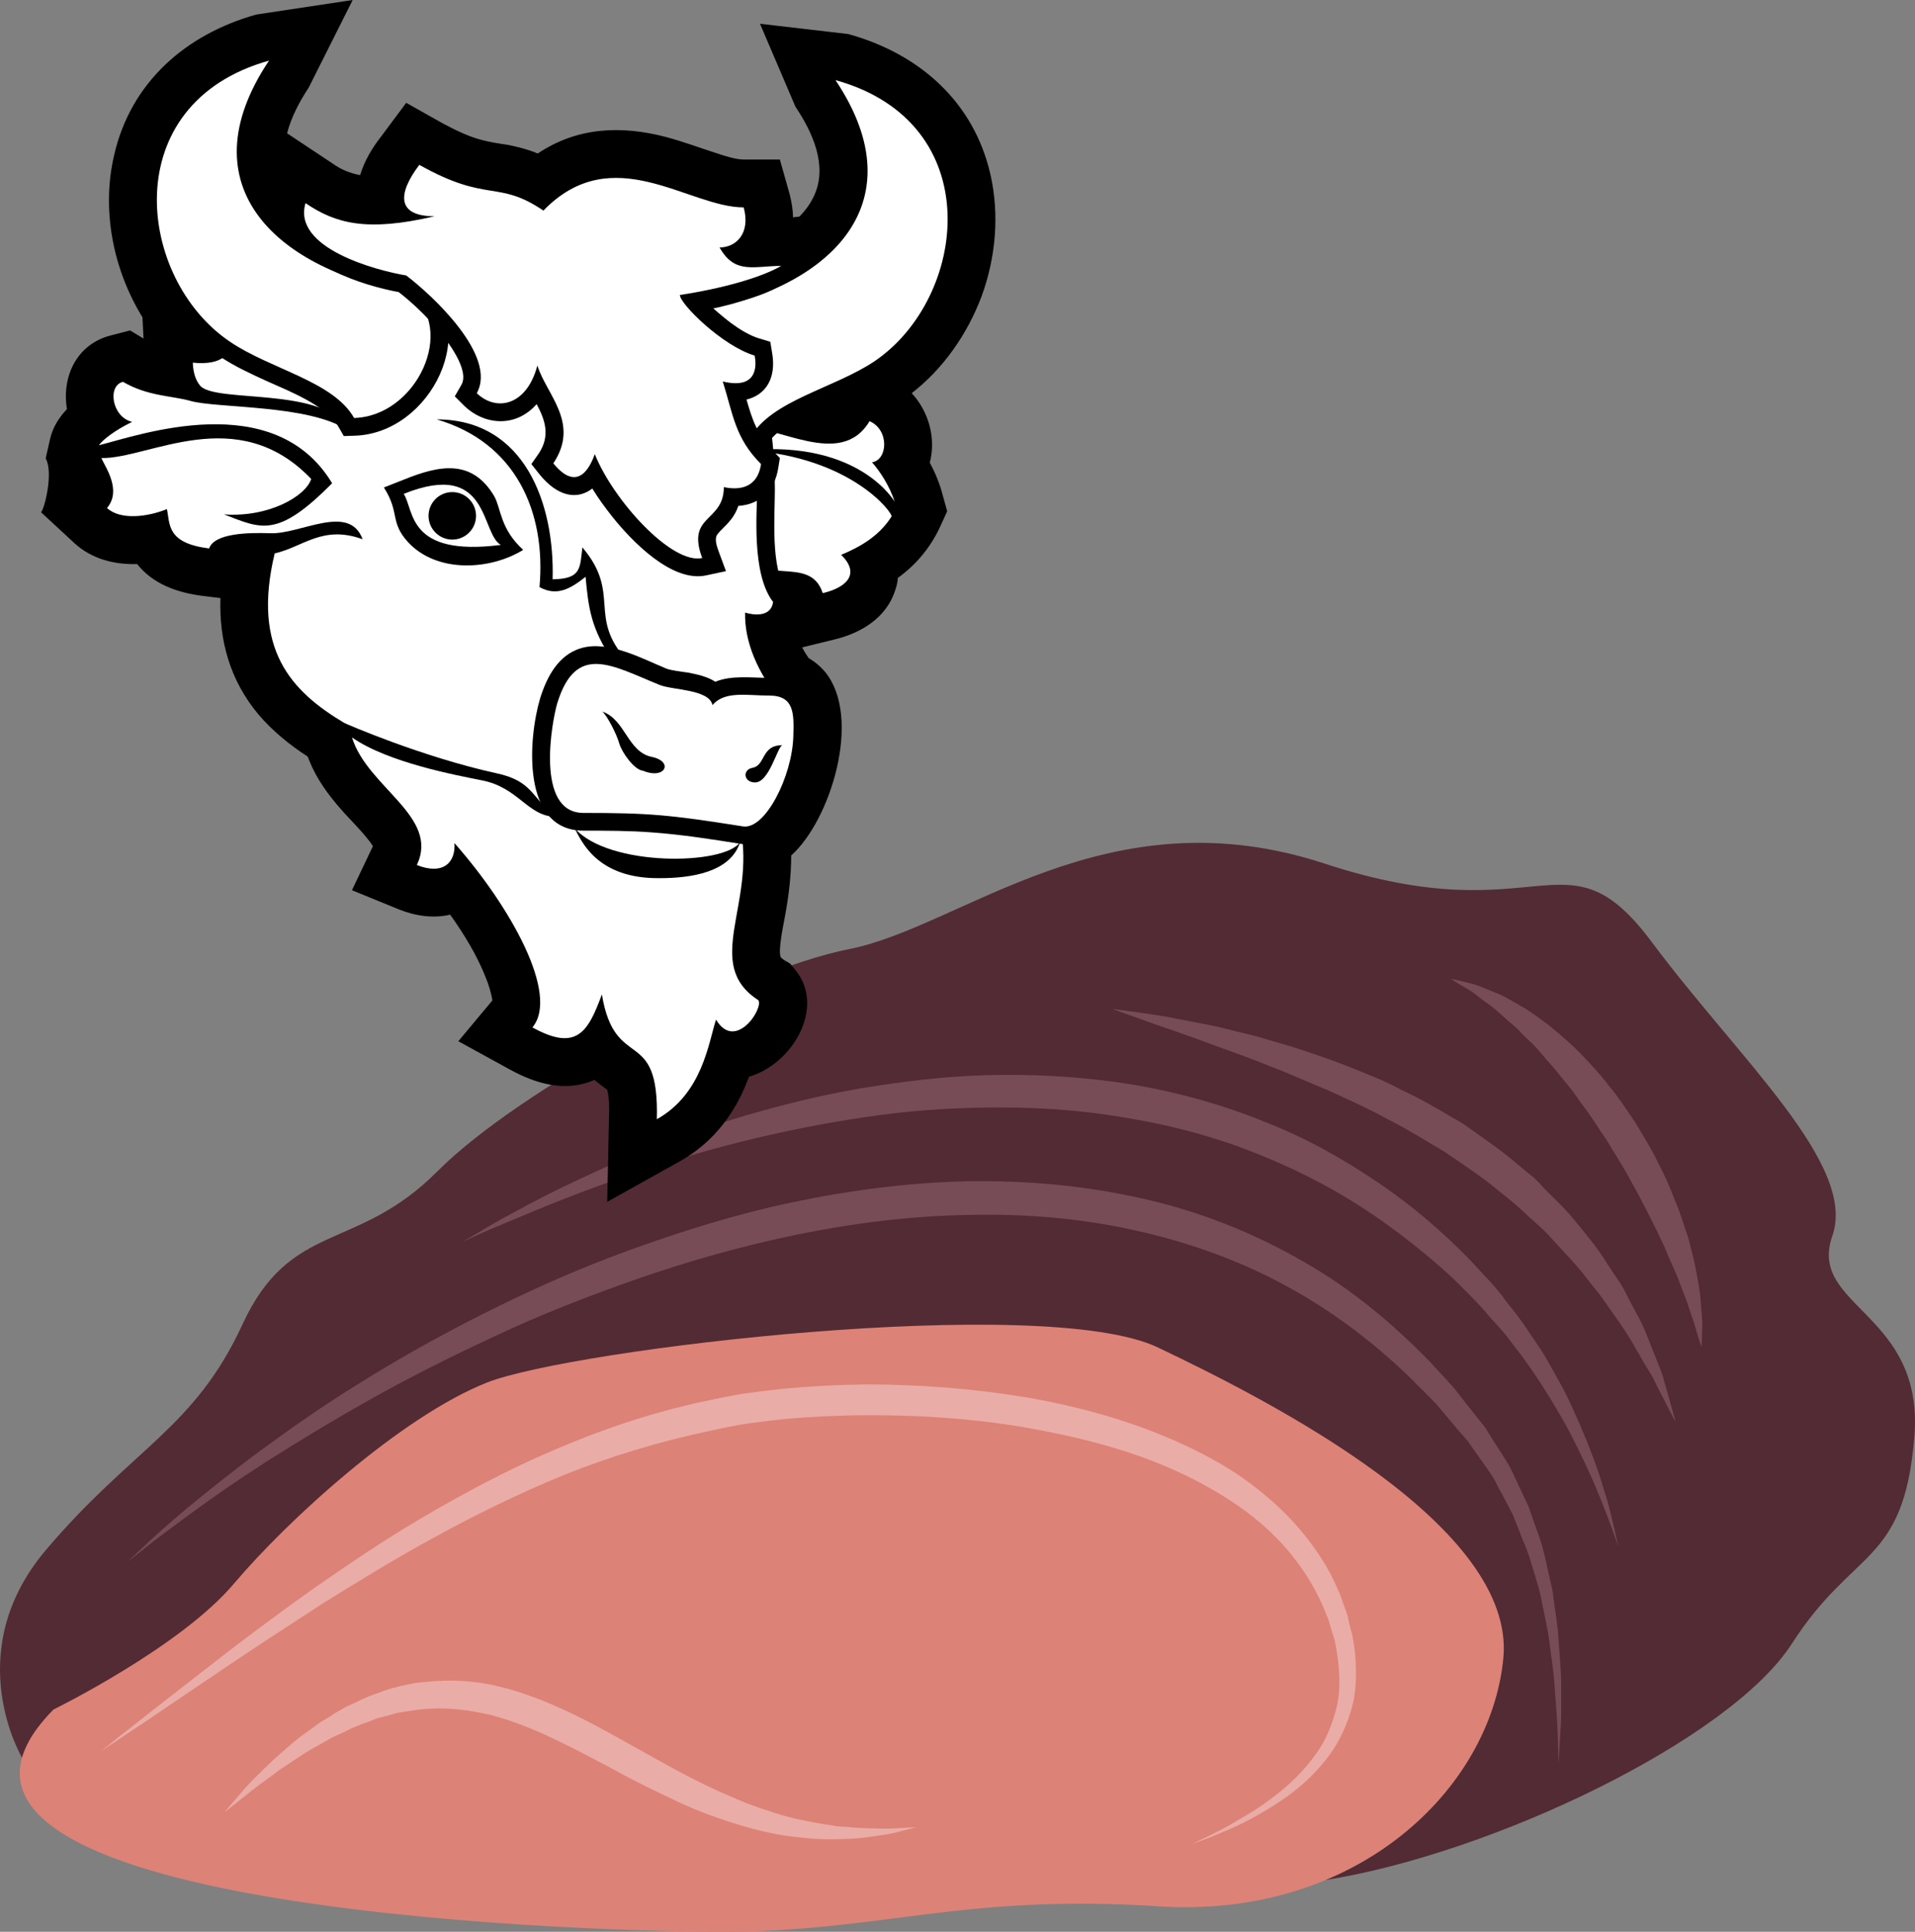
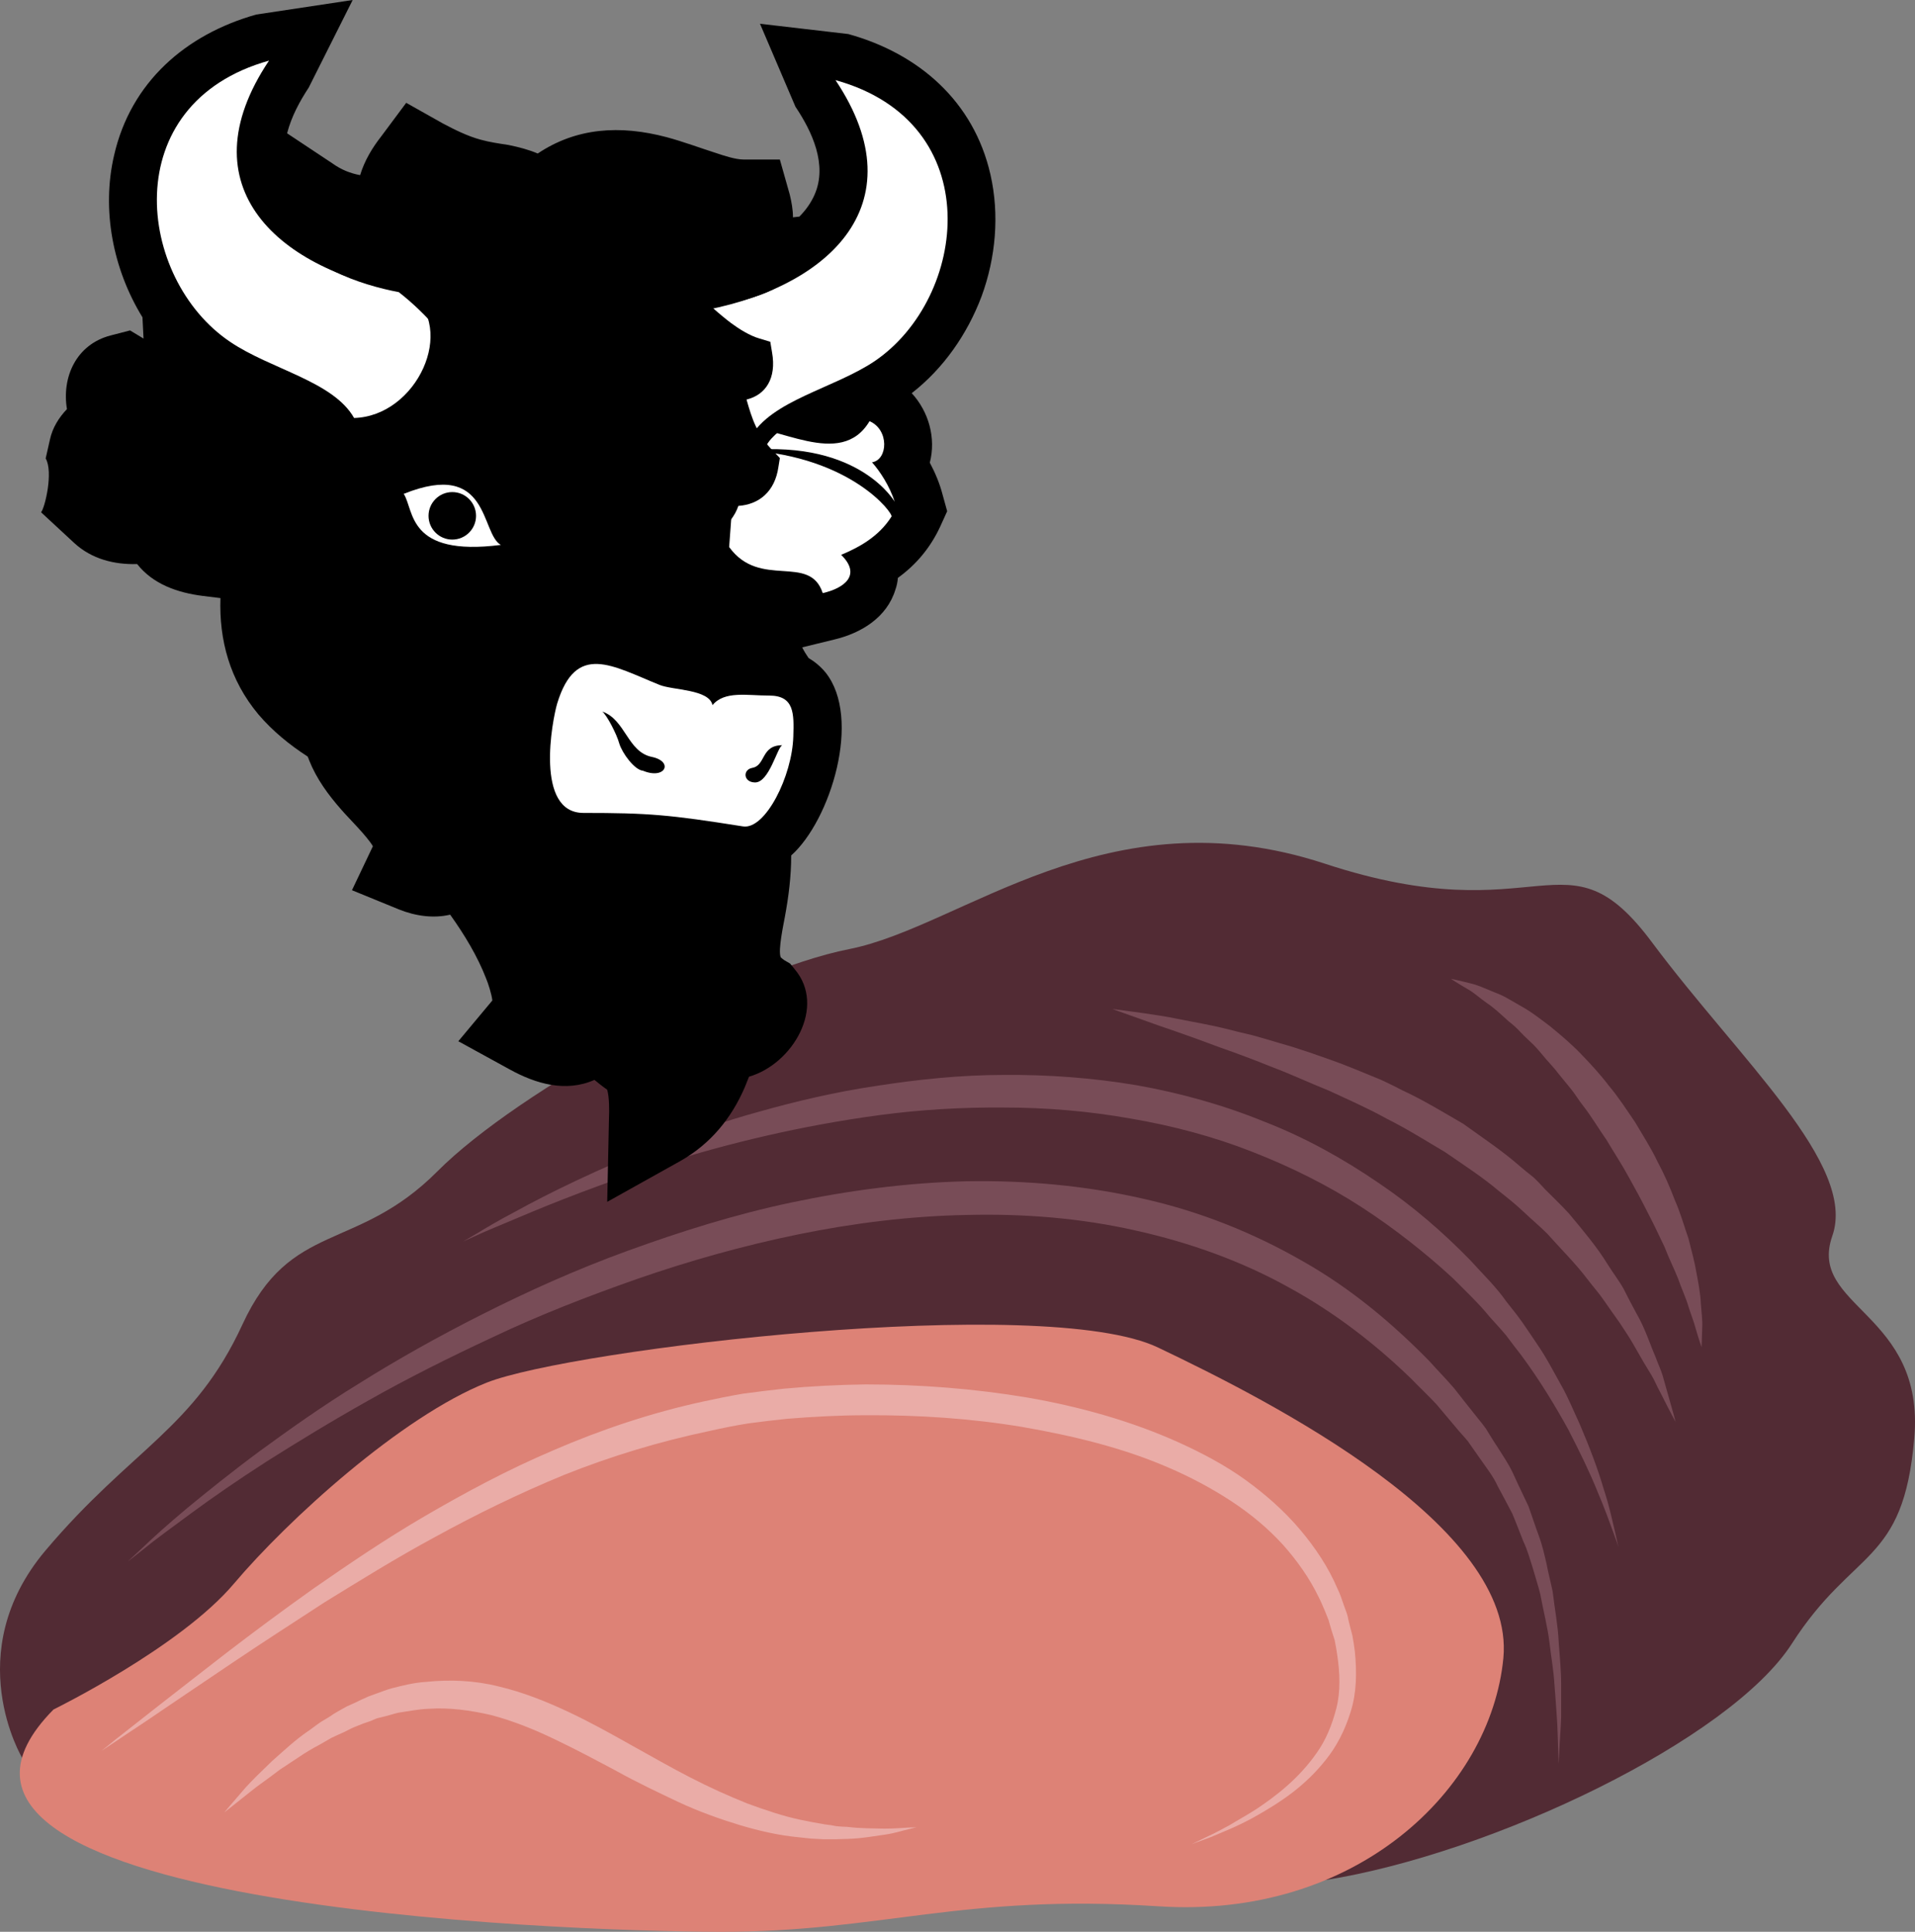
<svg xmlns="http://www.w3.org/2000/svg" xmlns:ns1="http://sodipodi.sourceforge.net/DTD/sodipodi-0.dtd" xmlns:ns2="http://www.inkscape.org/namespaces/inkscape" xml:space="preserve" width="54.02mm" height="54.49mm" version="1.1" style="clip-rule:evenodd;fill-rule:evenodd;image-rendering:optimizeQuality;shape-rendering:geometricPrecision;text-rendering:geometricPrecision" viewBox="0 0 5402.041 5449.007" id="svg67" ns1:docname="3270.svg" ns2:version="0.92.4 (5da689c313, 2019-01-14)">
  <rect x="0" y="0" width="5402.041" height="5449.007" fill="#808080" stroke="none" />
  <ns1:namedview pagecolor="#ffffff" bordercolor="#666666" borderopacity="1" objecttolerance="10" gridtolerance="10" guidetolerance="10" ns2:pageopacity="0" ns2:pageshadow="2" ns2:window-width="640" ns2:window-height="480" id="namedview69" showgrid="false" ns2:zoom="0.2102413" ns2:cx="102.496" ns2:cy="90.860099" ns2:window-x="0" ns2:window-y="0" ns2:window-maximized="0" ns2:current-layer="svg67" />
  <defs id="defs4">
    <style type="text/css" id="style2">
   
    .fil4 {fill:black}
    .fil6 {fill:white}
    .fil5 {fill:white}
    .fil0 {fill:#522B34;fill-rule:nonzero}
    .fil2 {fill:#784C57;fill-rule:nonzero}
    .fil1 {fill:#DD8276;fill-rule:nonzero}
    .fil3 {fill:#EAACA7;fill-rule:nonzero}
   
  </style>
  </defs>
  <g id="Vrstva_x0020_1" transform="translate(-7788.127,-11805)">
    <path class="fil0" d="m 7851,16764 c 0,0 -178,-296 65,-585 244,-289 420,-343 556,-638 136,-295 321,-202 550,-432 229,-230 842,-564 1162,-627 319,-63 726,-443 1341,-241 614,202 678,-108 924,223 247,331 578,626 508,827 -71,202 263,215 231,572 -31,358 -171,307 -345,578 -174,271 -844,592 -1316,667 l -547,-379 c 0,0 -849,92 -890,82 -41,-10 -1468,138 -1468,138 z" id="path7" ns2:connector-curvature="0" style="fill:#522b34;fill-rule:nonzero" />
    <path class="fil1" d="m 7939,16627 c 0,0 357,-175 509,-355 153,-181 472,-471 713,-567 240,-95 1572,-253 1894,-99 321,153 1009,504 974,876 -36,372 -417,737 -974,700 -556,-36 -782,73 -1237,72 -454,-1 -2426,-73 -1879,-627 z" id="path9" ns2:connector-curvature="0" style="fill:#dd8276;fill-rule:nonzero" />
    <path class="fil2" d="m 8148,16210 c 0,0 15,-14 43,-40 28,-27 70,-65 125,-111 56,-46 124,-101 205,-161 81,-59 173,-125 279,-190 105,-66 222,-132 349,-196 127,-64 264,-126 410,-179 146,-53 300,-102 461,-136 161,-34 327,-56 494,-60 168,-3 336,12 498,49 162,36 315,98 452,177 138,78 255,178 356,281 24,27 49,52 71,78 22,28 43,55 64,81 l 16,20 c 3,4 4,5 9,12 l 6,10 c 9,14 17,28 26,41 17,27 35,53 48,83 13,29 27,57 40,85 10,28 19,56 29,83 10,27 16,54 22,80 5,27 12,52 17,77 6,50 15,97 17,141 3,43 7,83 7,119 0,36 0,68 0,96 -1,28 -3,52 -4,71 -2,39 -3,59 -3,59 0,0 -1,-20 -2,-59 -1,-19 -1,-43 -3,-70 -2,-28 -4,-60 -7,-96 -2,-36 -9,-75 -14,-117 -5,-43 -17,-88 -26,-137 -6,-24 -14,-48 -21,-73 -8,-25 -15,-51 -27,-76 -10,-25 -20,-52 -31,-78 -13,-25 -27,-51 -41,-77 -12,-27 -32,-52 -50,-78 -9,-13 -19,-27 -28,-40 l -7,-10 c 0,0 -5,-5 -7,-8 l -16,-18 c -21,-25 -42,-50 -64,-76 -23,-25 -48,-48 -72,-73 -99,-96 -214,-186 -346,-258 -131,-73 -278,-126 -431,-160 -154,-35 -315,-48 -476,-44 -160,3 -321,23 -477,55 -156,32 -308,75 -452,125 -143,50 -281,104 -407,164 -127,59 -246,119 -352,179 -107,60 -203,119 -287,172 -84,54 -156,104 -213,146 -58,43 -104,76 -134,101 -30,24 -46,36 -46,36 z" id="path11" ns2:connector-curvature="0" style="fill:#784c57;fill-rule:nonzero" />
    <path class="fil2" d="m 9094,15307 c 0,0 13,-7 38,-22 25,-15 61,-37 109,-62 47,-26 105,-56 173,-88 68,-32 146,-67 233,-100 87,-33 182,-67 285,-95 103,-29 213,-55 328,-72 116,-18 237,-31 360,-31 124,-1 249,8 374,29 124,22 246,56 361,103 116,45 223,105 321,172 98,66 183,140 260,219 35,39 72,74 102,117 16,20 32,40 46,60 14,20 27,40 40,59 27,39 47,79 68,116 21,37 36,75 52,109 30,70 53,132 68,184 17,51 25,93 32,121 6,28 10,43 10,43 0,0 -5,-15 -15,-42 -10,-27 -24,-67 -45,-116 -20,-50 -48,-108 -82,-174 -36,-65 -79,-137 -133,-210 -14,-18 -28,-36 -42,-55 -15,-18 -31,-35 -47,-53 -30,-37 -68,-73 -105,-110 -75,-69 -162,-138 -256,-199 -94,-61 -198,-113 -308,-156 -109,-43 -226,-74 -344,-94 -118,-21 -238,-31 -357,-31 -118,-1 -235,6 -348,21 -225,30 -433,81 -607,136 -175,55 -317,112 -416,154 -50,21 -89,37 -115,49 -26,12 -40,18 -40,18 z" id="path13" ns2:connector-curvature="0" style="fill:#784c57;fill-rule:nonzero" />
    <path class="fil2" d="m 10926,14651 c 0,0 32,4 89,12 28,4 62,9 101,17 39,8 83,15 131,27 23,6 48,12 74,18 26,7 52,15 79,23 54,15 110,35 168,56 29,11 58,23 87,35 15,6 30,12 44,19 15,7 29,14 44,22 59,27 116,62 173,95 54,39 110,76 159,119 13,11 25,21 38,31 12,11 23,23 34,35 23,23 46,45 67,68 40,48 79,94 109,143 15,24 32,46 45,69 12,24 24,47 36,69 25,43 38,86 54,123 7,19 15,36 20,52 5,17 9,32 13,46 16,55 24,86 24,86 0,0 -16,-29 -41,-79 -7,-13 -14,-27 -21,-42 -8,-15 -18,-30 -28,-47 -10,-17 -20,-35 -31,-54 -11,-19 -24,-38 -37,-58 -14,-19 -28,-40 -43,-61 -14,-21 -32,-41 -48,-62 -33,-44 -74,-84 -113,-128 -21,-21 -44,-40 -66,-61 -22,-21 -46,-40 -70,-59 -47,-40 -100,-74 -152,-110 -54,-32 -108,-66 -164,-94 -54,-30 -111,-55 -165,-80 -55,-22 -108,-47 -159,-66 -52,-21 -100,-39 -146,-55 -45,-17 -87,-32 -124,-45 -38,-13 -70,-24 -97,-34 -54,-19 -84,-30 -84,-30 z" id="path15" ns2:connector-curvature="0" style="fill:#784c57;fill-rule:nonzero" />
    <path class="fil2" d="m 11881,14566 c 0,0 21,4 56,13 18,4 38,13 62,23 12,5 26,10 38,17 13,7 26,15 40,23 28,15 55,36 84,58 28,23 58,48 86,77 27,28 55,58 80,91 27,32 50,68 74,103 21,36 44,71 62,109 20,37 36,74 50,111 16,36 26,73 38,107 9,35 18,68 23,99 6,31 11,59 12,85 2,26 5,48 4,66 -1,37 -2,57 -2,57 0,0 -7,-20 -17,-54 -4,-17 -13,-38 -20,-61 -7,-24 -19,-49 -29,-78 -11,-28 -26,-57 -38,-89 -15,-31 -30,-64 -48,-98 -8,-16 -17,-33 -26,-50 -9,-17 -19,-34 -28,-51 -19,-35 -41,-68 -61,-102 -23,-33 -43,-67 -67,-98 -12,-15 -22,-32 -34,-47 -12,-15 -24,-29 -36,-44 -11,-15 -24,-28 -35,-41 -12,-14 -23,-28 -35,-40 -12,-12 -25,-23 -36,-35 -11,-12 -22,-22 -34,-31 -22,-20 -42,-39 -62,-52 -20,-14 -36,-29 -52,-38 -31,-18 -49,-30 -49,-30 z" id="path17" ns2:connector-curvature="0" style="fill:#784c57;fill-rule:nonzero" />
    <path class="fil3" d="m 8074,16744 c 0,0 15,-12 42,-34 28,-22 69,-54 121,-95 52,-41 116,-90 189,-147 73,-56 156,-118 249,-184 94,-65 196,-135 309,-201 113,-66 235,-132 367,-188 132,-57 274,-105 422,-137 37,-8 76,-16 112,-22 38,-5 77,-10 115,-14 76,-7 153,-11 230,-12 153,0 307,12 456,37 150,26 295,67 428,127 66,30 130,64 187,105 58,42 110,88 154,140 44,52 81,108 106,167 7,14 12,29 17,44 l 8,22 2,6 c 1,4 1,4 2,7 l 2,10 c 4,15 7,29 11,43 3,15 5,30 7,45 6,60 5,118 -12,171 -16,52 -40,98 -70,135 -60,76 -130,120 -187,153 -58,34 -108,52 -140,66 -34,12 -51,19 -51,19 0,0 17,-9 49,-24 16,-7 35,-18 58,-30 21,-13 47,-27 75,-45 54,-36 119,-85 170,-158 26,-36 44,-80 56,-127 12,-47 10,-100 2,-152 -2,-13 -4,-26 -7,-40 -4,-13 -9,-27 -13,-42 l -3,-10 c 0,-1 -1,-5 -1,-4 l -2,-5 -8,-20 c -6,-13 -11,-27 -18,-40 -25,-52 -60,-102 -101,-148 -42,-46 -91,-87 -146,-123 -55,-36 -115,-68 -178,-95 -127,-55 -267,-89 -411,-114 -144,-24 -293,-34 -442,-33 -74,0 -148,4 -222,10 -37,4 -73,8 -109,13 -38,6 -72,13 -108,21 -143,30 -281,72 -411,124 -129,53 -251,113 -364,175 -113,61 -217,126 -313,185 -95,62 -182,118 -259,170 -76,51 -142,96 -197,133 -55,38 -99,66 -128,86 -30,20 -45,30 -45,30 z" id="path19" ns2:connector-curvature="0" style="fill:#eaaca7;fill-rule:nonzero" />
    <path class="fil3" d="m 8421,16917 c 0,0 21,-25 60,-70 19,-21 45,-46 75,-75 31,-27 65,-60 107,-88 11,-8 21,-16 32,-23 12,-7 24,-14 35,-22 12,-7 24,-14 37,-21 14,-6 27,-12 41,-19 l 20,-9 22,-8 c 14,-5 29,-11 44,-15 31,-8 63,-16 97,-18 66,-7 137,-4 204,13 68,16 133,42 195,71 62,29 121,62 178,94 58,32 113,64 168,92 54,28 108,52 160,73 52,19 102,36 150,46 12,2 24,5 35,7 12,2 23,4 34,6 11,1 22,3 32,5 11,1 21,2 31,2 40,5 75,4 104,5 29,0 52,-2 68,-3 15,0 24,-1 24,-1 0,0 -8,2 -24,6 -15,3 -37,11 -66,15 -30,4 -65,11 -107,12 -10,0 -21,1 -32,1 -11,0 -22,0 -34,0 -12,-1 -24,-1 -36,-2 -12,-1 -25,-3 -37,-4 -52,-5 -106,-17 -163,-34 -56,-17 -115,-38 -173,-65 -57,-27 -116,-55 -174,-87 -58,-31 -116,-62 -175,-90 -58,-28 -118,-52 -178,-68 -60,-14 -120,-22 -178,-18 -29,1 -57,7 -85,11 -14,3 -27,8 -41,11 l -20,5 -19,8 c -13,4 -26,9 -38,14 -13,5 -24,11 -36,17 -12,5 -24,11 -35,16 -11,6 -22,13 -33,19 -21,11 -41,23 -60,36 -19,13 -37,24 -53,35 -32,25 -61,44 -84,63 -46,37 -72,57 -72,57 z" id="path21" ns2:connector-curvature="0" style="fill:#eaaca7;fill-rule:nonzero" />
    <g id="_565595920">
      <path class="fil4" d="m 8598,12181 c 12,-47 36,-91 61,-129 l 124,-247 -272,41 c -199,56 -354,191 -401,397 -36,154 -3,322 80,457 l 3,60 -38,-23 -54,14 c -98,25 -139,118 -124,208 -23,24 -41,53 -48,86 l -12,53 c 22,38 -2,139 -13,152 l 94,87 c 49,45 113,61 177,59 45,57 114,81 186,90 l 49,6 c -4,118 26,231 107,328 40,47 88,86 139,119 2,4 3,7 4,10 21,53 54,98 92,141 17,20 72,74 88,102 l -59,124 132,54 c 47,19 98,26 145,15 40,56 77,117 101,179 6,14 16,45 18,63 l -96,115 144,79 c 74,41 159,66 240,30 11,9 22,18 35,27 0,0 0,1 1,1 6,20 6,60 5,80 l -5,236 206,-115 c 85,-48 144,-120 182,-208 4,-10 8,-20 12,-30 124,-36 218,-198 129,-303 l -13,-16 -17,-10 c -2,-2 -9,-6 -10,-9 -7,-20 8,-90 12,-112 11,-59 18,-116 18,-174 111,-99 200,-387 97,-516 -14,-17 -31,-31 -48,-41 -7,-10 -13,-20 -18,-30 l 90,-22 c 76,-18 149,-62 173,-141 4,-11 6,-22 7,-33 51,-37 91,-84 119,-144 l 20,-44 -13,-47 c -8,-31 -21,-62 -36,-90 18,-69 -3,-144 -51,-196 90,-70 157,-167 197,-273 40,-109 51,-230 25,-344 -47,-206 -202,-341 -401,-396 l -249,-29 100,234 c 47,70 91,164 54,248 -10,23 -25,44 -43,62 -6,1 -12,1 -18,2 0,-22 -4,-43 -9,-64 l -28,-99 h -102 c -23,0 -56,-11 -77,-18 -47,-15 -92,-32 -140,-45 -132,-35 -255,-27 -364,46 -26,-11 -53,-18 -82,-24 -26,-4 -54,-8 -79,-15 -37,-10 -73,-28 -107,-46 l -103,-58 -70,94 c -26,33 -48,70 -60,110 -27,-5 -53,-15 -78,-33 z" id="path23" ns2:connector-curvature="0" style="fill:#000000" />
      <g id="g63">
        <path class="fil4" d="m 10233,13391 c 56,-31 101,-72 130,-135 l 7,-17 -5,-17 c -9,-36 -27,-72 -48,-105 32,-53 14,-140 -55,-170 l -41,-18 -22,38 c -10,16 -22,29 -40,35 -70,23 -206,-51 -294,-43 l -42,4 -29,399 11,15 c 38,54 88,78 152,86 21,2 75,3 92,12 7,4 11,12 13,19 l 15,43 44,-10 c 46,-11 97,-35 112,-84 6,-18 5,-36 0,-52 z" id="path25" ns2:connector-curvature="0" style="fill:#000000" />
        <path class="fil5" d="m 9870,13009 -25,339 c 87,120 227,17 264,130 61,-14 110,-51 52,-108 50,-21 106,-51 142,-108 5,-9 -113,-168 -406,-187 321,-29 417,150 415,145 -15,-45 -41,-85 -64,-111 45,-7 49,-92 -7,-116 -82,138 -264,6 -371,16 z" id="path27" ns2:connector-curvature="0" style="fill:#ffffff" />
-         <path class="fil4" d="m 8514,13359 c -34,141 -31,287 68,406 41,49 92,87 146,119 3,12 7,23 11,34 17,43 46,81 77,116 31,35 101,101 110,147 2,15 -1,28 -7,42 l -23,48 49,20 c 46,19 101,23 140,-12 3,4 5,7 8,11 56,72 112,158 146,243 11,30 38,108 13,138 l -39,46 53,29 c 51,29 115,53 172,24 15,-8 28,-19 39,-32 3,5 7,11 11,16 20,25 39,38 64,57 13,10 21,19 27,35 13,32 13,81 12,115 l -2,87 77,-43 c 68,-38 114,-96 145,-167 11,-25 18,-50 25,-75 87,16 179,-110 129,-169 l -5,-6 -6,-4 c -21,-13 -38,-30 -45,-53 -14,-43 2,-111 9,-154 15,-80 24,-154 11,-234 l 124,-363 -18,-22 c -40,-49 -77,-108 -90,-172 37,-7 67,-30 73,-77 l 3,-20 -13,-17 c -47,-61 -34,-212 -34,-286 0,-217 -48,-503 -286,-580 -24,-7 -48,-15 -73,-22 -246,-69 -458,-52 -706,3 l -18,4 -11,14 c -3,4 -7,8 -12,11 -38,21 -131,-6 -170,-16 -80,-21 -195,-58 -267,1 -39,32 -35,83 -35,128 0,10 -1,33 -6,42 -7,11 -44,8 -53,7 l -58,-6 3,58 c 1,20 4,38 9,54 -46,-6 -89,-21 -131,-45 l -18,-11 -20,6 c -67,17 -78,95 -47,152 -30,21 -56,47 -63,79 l -5,19 10,17 c 15,26 60,74 35,105 l -31,36 35,33 c 42,39 107,42 165,30 3,9 7,19 14,29 30,46 86,61 137,68 l 40,5 12,-35 c 14,-11 54,-13 90,-13 z" id="path29" ns2:connector-curvature="0" style="fill:#000000" />
-         <path class="fil5" d="m 8811,13326 c -38,-103 -176,-13 -261,-17 -63,-2 -157,0 -172,43 -120,-15 -110,-68 -119,-111 -54,22 -131,32 -169,-3 42,-50 -4,-114 -16,-141 133,3 383,-160 592,59 -15,48 -119,109 -246,100 105,40 150,69 305,-88 -164,-272 -546,-135 -658,-107 11,-16 48,-44 94,-66 -57,-13 -71,-102 -26,-113 70,41 138,39 191,54 74,21 338,10 443,83 -57,-126 -377,-75 -417,-127 -13,-16 -19,-38 -20,-64 177,17 79,-146 131,-189 99,-81 366,113 456,-3 372,-82 556,-45 754,18 207,67 251,325 251,532 0,59 -17,237 45,317 -6,44 -56,37 -79,30 -2,80 33,168 106,257 l -119,349 c 43,218 -107,385 50,487 17,21 -64,147 -119,55 -21,64 -38,209 -167,281 7,-268 -118,-129 -155,-352 -39,106 -71,162 -196,93 77,-92 -61,-340 -220,-520 4,53 -30,92 -106,62 65,-137 -139,-218 -183,-360 101,71 296,107 366,121 104,20 129,101 208,103 -69,-56 -64,-101 -167,-123 -210,-46 -426,-140 -429,-142 -149,-89 -261,-207 -196,-478 80,-18 135,-81 248,-40 z" id="path31" ns2:connector-curvature="0" style="fill:#ffffff" />
        <path class="fil4" d="m 9182,13204 c -63,-105 -154,-87 -255,-46 l -56,22 c 46,72 16,97 68,154 81,88 231,80 325,22 -66,-60 -62,-117 -82,-152 z" id="path33" ns2:connector-curvature="0" style="fill:#000000" />
        <path class="fil6" d="m 9201,13342 c -265,34 -244,-98 -274,-144 244,-98 216,112 274,144 z" id="path35" ns2:connector-curvature="0" style="fill:#ffffff" />
        <path class="fil4" d="m 9718,12645 c -178,135 -31,437 186,444 h 30 l 15,-26 c 33,-59 140,-101 200,-128 46,-20 92,-42 134,-70 89,-60 156,-153 194,-254 34,-93 45,-197 22,-295 -40,-175 -172,-286 -341,-333 l -130,-37 75,113 c 222,331 -44,524 -363,576 l -12,2 z" id="path37" ns2:connector-curvature="0" style="fill:#000000" />
        <path class="fil5" d="m 9905,13039 c 59,-105 235,-138 350,-215 263,-178 323,-673 -110,-793 238,356 -28,594 -397,654 -134,101 -20,349 157,354 z" id="path39" ns2:connector-curvature="0" style="fill:#ffffff" />
        <circle class="fil4" cx="9064" cy="13260" r="67" id="circle41" style="fill:#000000" />
        <path class="fil4" d="m 9806,13728 c -23,-15 -52,-21 -78,-26 -15,-2 -47,-6 -60,-11 -70,-29 -163,-80 -240,-58 -65,19 -97,81 -116,141 -34,114 -54,374 122,374 65,0 130,0 194,5 83,6 166,19 248,32 95,15 158,-119 181,-191 11,-35 18,-73 19,-111 1,-43 3,-91 -26,-127 -23,-29 -57,-39 -92,-39 -51,0 -106,-8 -152,11 z" id="path43" ns2:connector-curvature="0" style="fill:#000000" />
        <path class="fil5" d="m 9884,14136 c -208,-33 -266,-38 -450,-38 -138,0 -88,-262 -74,-309 53,-173 155,-106 289,-52 37,15 140,12 149,57 34,-41 97,-27 160,-27 71,0 70,51 68,115 -3,112 -79,264 -142,254 z" id="path45" ns2:connector-curvature="0" style="fill:#ffffff" />
        <path class="fil4" d="m 9487,13812 c 66,23 71,114 140,128 62,13 38,65 -25,39 -24,-2 -59,-50 -67,-77 -7,-26 -35,-80 -48,-90 z" id="path47" ns2:connector-curvature="0" style="fill:#000000" />
        <path class="fil4" d="m 9917,14012 c 41,2 64,-101 78,-105 -61,0 -46,57 -85,64 -27,5 -25,40 7,41 z" id="path49" ns2:connector-curvature="0" style="fill:#000000" />
        <path class="fil4" d="m 9347,13439 c 6,-212 -78,-451 -327,-451 223,65 309,261 290,473 49,27 87,5 130,-29 8,87 15,147 78,238 l 39,-2 c -113,-124 -15,-188 -126,-319 -7,59 -3,89 -84,90 z" id="path51" ns2:connector-curvature="0" style="fill:#000000" />
        <path class="fil4" d="m 9876,14180 c -27,86 -139,102 -227,102 -177,2 -221,-105 -240,-141 96,110 425,105 467,39 z" id="path53" ns2:connector-curvature="0" style="fill:#000000" />
-         <path class="fil4" d="m 8788,13034 c 217,-6 364,-308 186,-443 l -10,-8 -12,-2 c -319,-52 -585,-245 -363,-577 l 75,-112 -130,36 c -169,47 -301,159 -341,334 -47,201 45,434 216,549 42,28 88,49 134,70 60,27 166,68 200,128 l 15,26 z" id="path55" ns2:connector-curvature="0" style="fill:#000000" />
+         <path class="fil4" d="m 8788,13034 c 217,-6 364,-308 186,-443 l -10,-8 -12,-2 c -319,-52 -585,-245 -363,-577 l 75,-112 -130,36 c -169,47 -301,159 -341,334 -47,201 45,434 216,549 42,28 88,49 134,70 60,27 166,68 200,128 z" id="path55" ns2:connector-curvature="0" style="fill:#000000" />
        <path class="fil5" d="m 8787,12984 c -59,-104 -235,-137 -350,-215 -263,-177 -323,-672 110,-793 -239,357 28,594 397,655 134,101 20,348 -157,353 z" id="path57" ns2:connector-curvature="0" style="fill:#ffffff" />
        <path class="fil4" d="m 9459,13183 c 17,28 37,55 56,79 54,68 168,187 265,166 l 56,-12 -20,-54 c -5,-14 -14,-37 -4,-50 11,-14 25,-25 36,-39 11,-13 18,-27 23,-41 58,-4 103,-40 113,-110 l 4,-25 -17,-18 c -47,-46 -62,-94 -77,-147 54,-13 85,-60 72,-133 l -5,-30 -30,-9 c -28,-8 -58,-27 -81,-44 -12,-9 -33,-26 -53,-44 184,-38 203,-58 332,-180 -68,7 -148,18 -216,17 27,-34 35,-83 21,-132 l -10,-37 h -38 c -34,0 -72,-12 -104,-22 -45,-15 -89,-32 -135,-44 -127,-33 -235,-21 -332,62 -34,-18 -67,-31 -108,-38 -29,-5 -57,-9 -86,-17 -44,-12 -86,-32 -126,-54 l -37,-22 -27,35 c -30,40 -63,96 -50,147 -70,6 -135,-5 -203,-50 l -56,-38 -19,65 c -8,25 -9,52 -2,78 32,110 205,167 312,187 40,31 80,70 112,108 25,29 88,111 65,153 l -19,33 27,27 c 27,26 62,42 99,43 44,1 79,-19 105,-48 24,45 39,89 6,139 l -21,30 23,29 c 51,63 106,73 149,40 z" id="path59" ns2:connector-curvature="0" style="fill:#000000" />
-         <path class="fil5" d="m 9133,12914 c 55,53 141,36 171,-78 26,83 121,162 45,276 52,64 92,44 117,-26 52,130 217,312 303,293 -46,-123 61,-100 61,-200 38,8 94,7 105,-65 -74,-74 -79,-141 -108,-233 100,24 95,-47 90,-73 -91,-27 -211,-146 -211,-171 119,-18 229,-49 286,-82 -77,0 -131,25 -174,-52 46,0 88,-39 68,-113 -156,0 -369,-193 -565,9 -130,-88 -156,-20 -350,-129 -62,82 -64,145 43,145 -192,45 -280,20 -364,-37 -38,127 200,190 284,204 74,56 258,227 199,332 z" id="path61" ns2:connector-curvature="0" style="fill:#ffffff" />
      </g>
    </g>
  </g>
</svg>